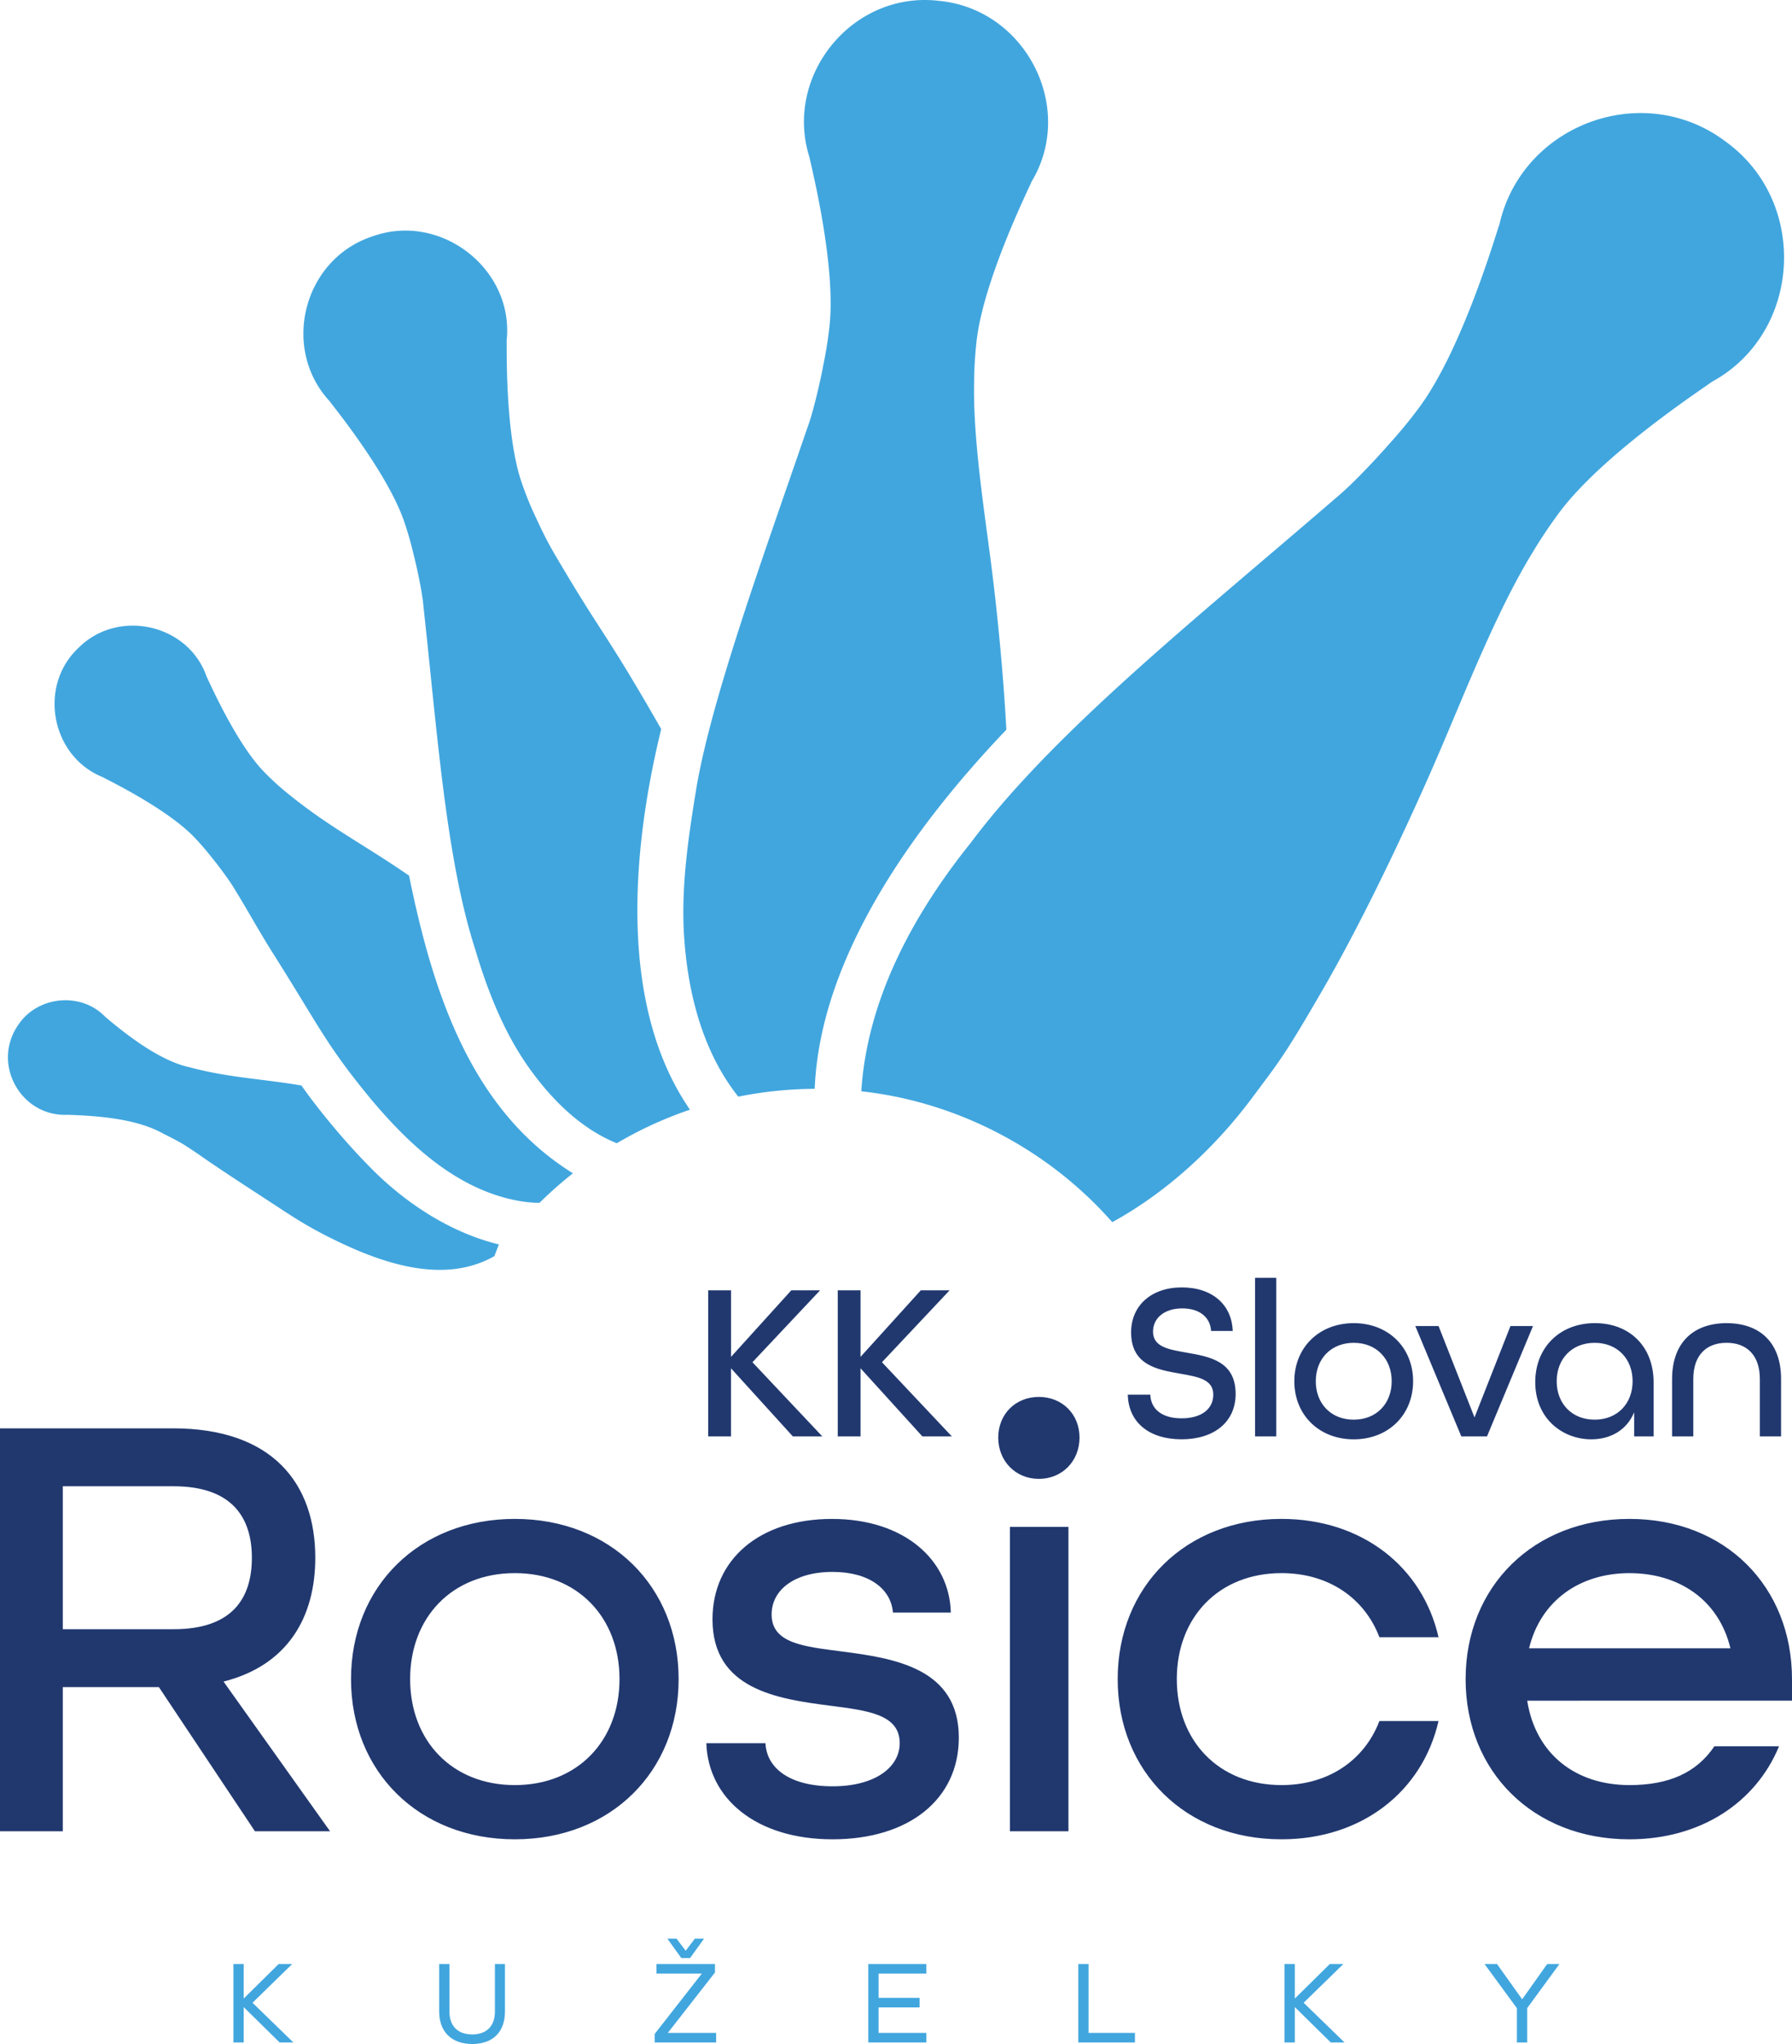
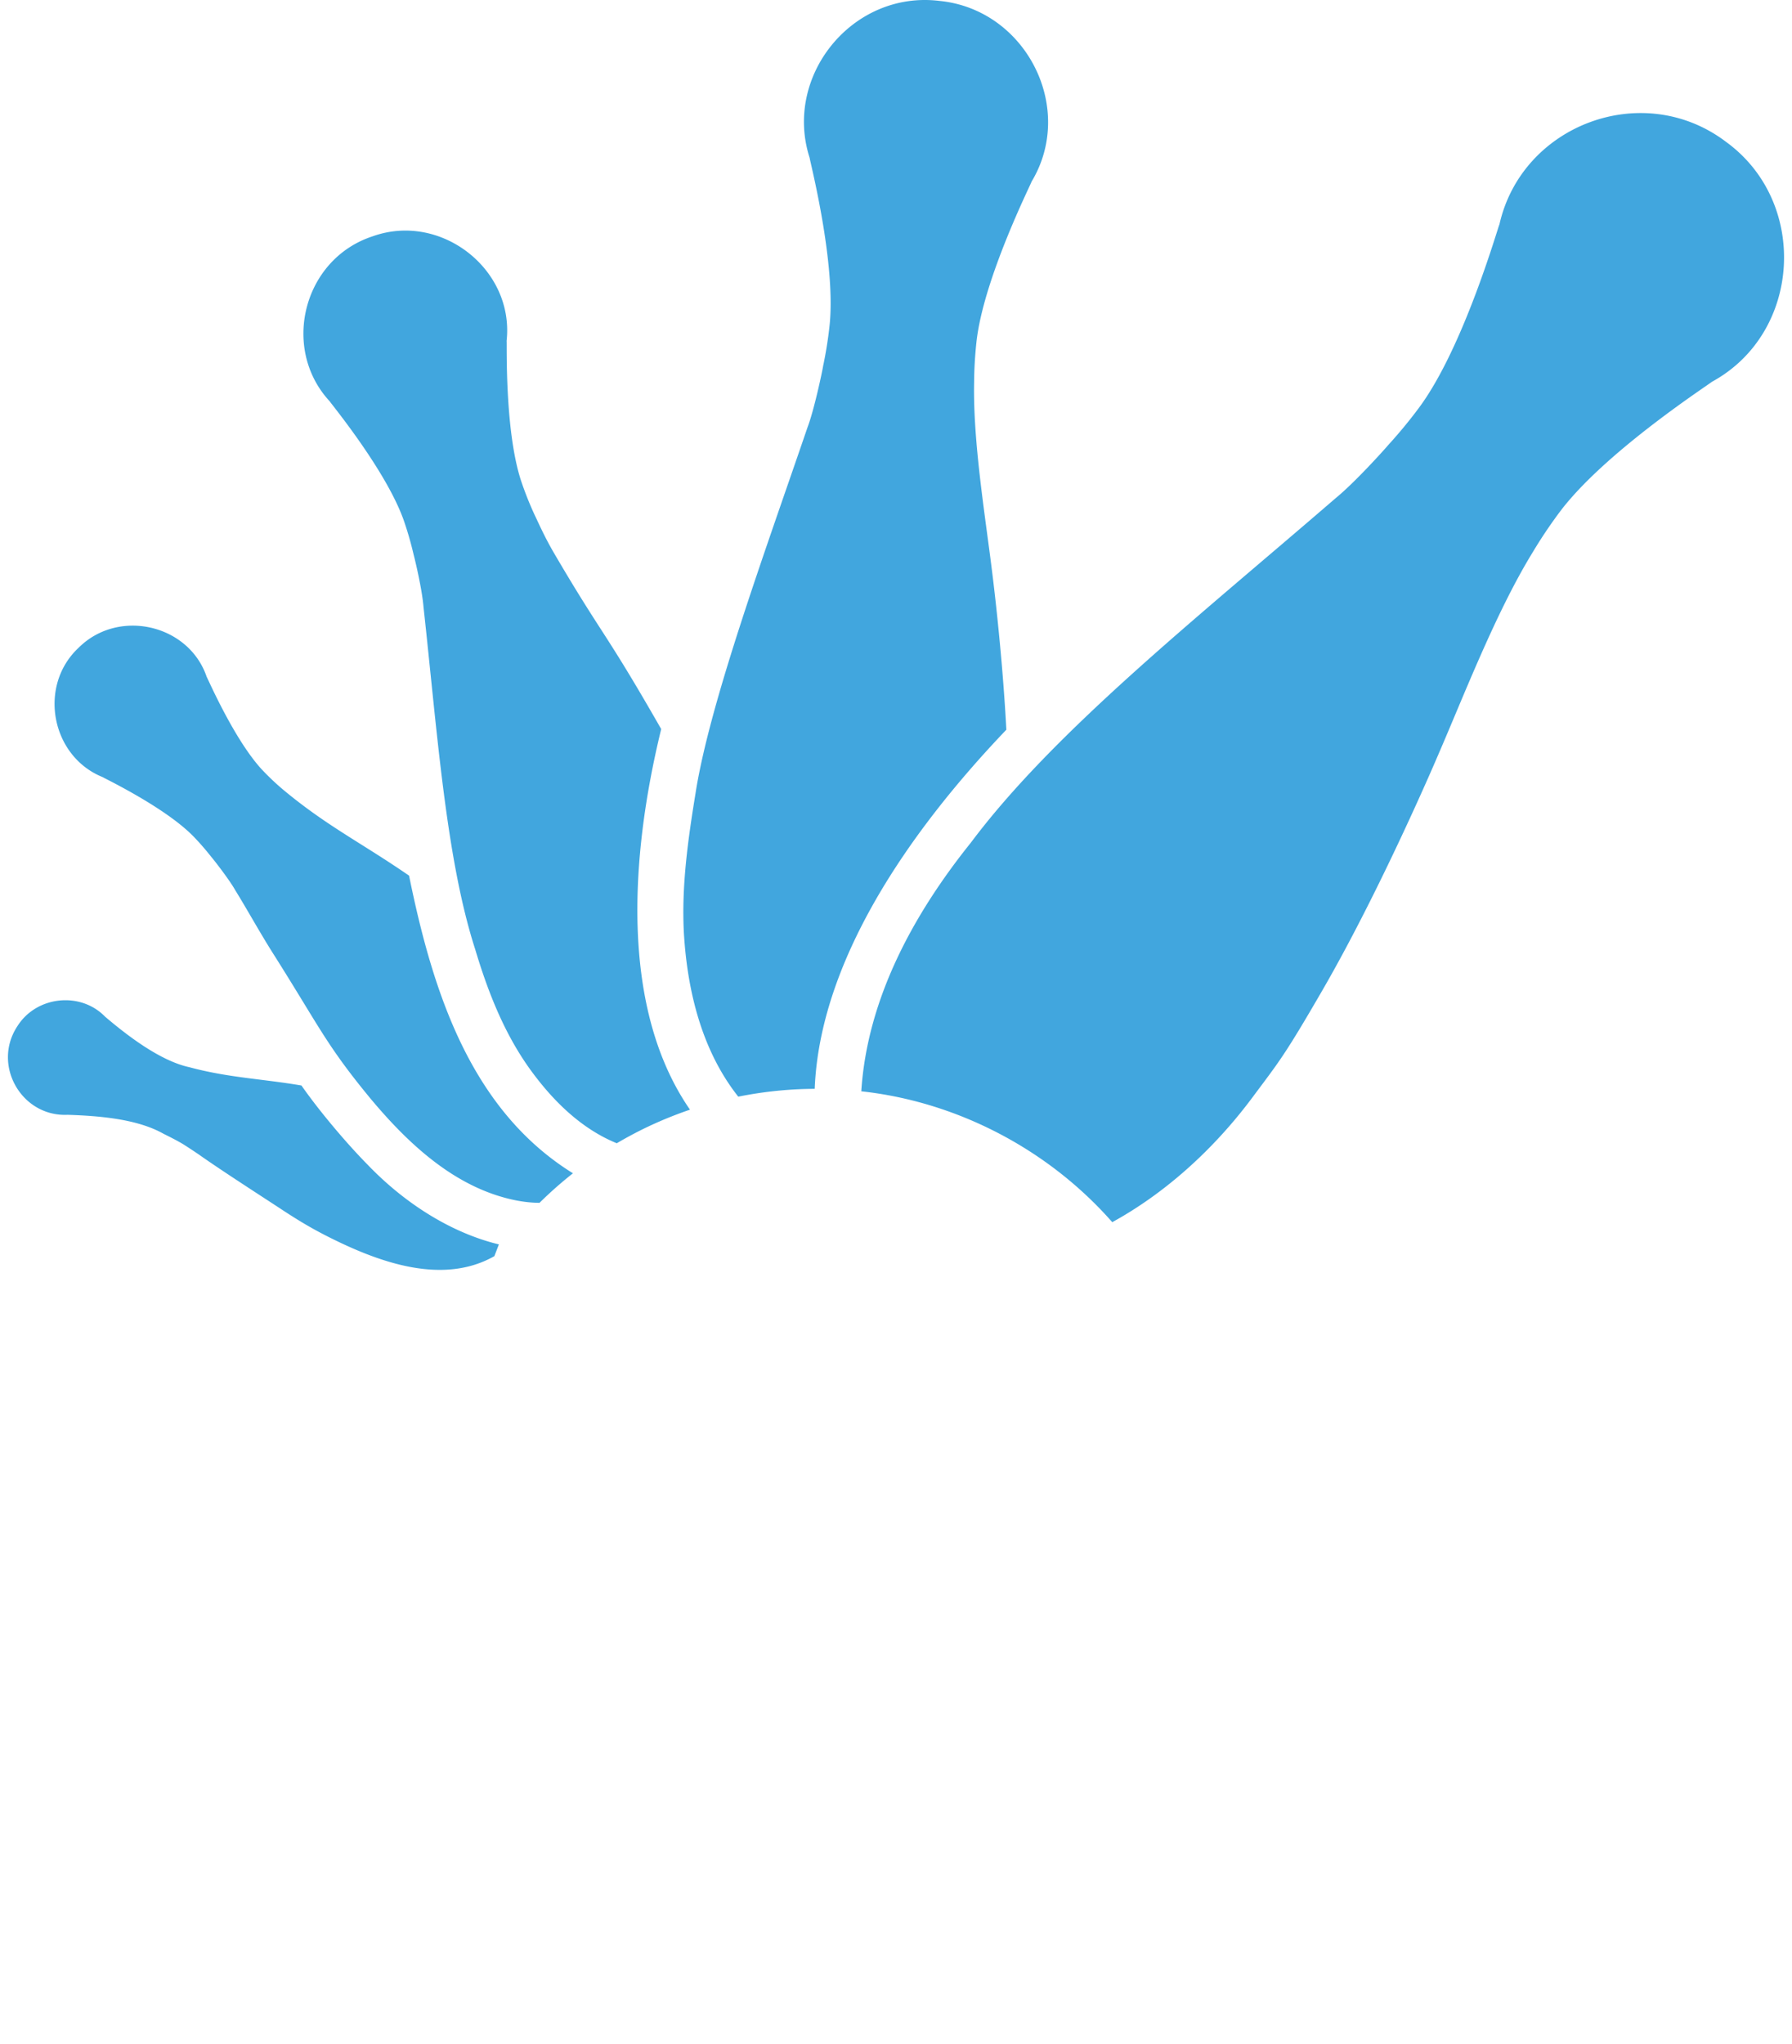
<svg xmlns="http://www.w3.org/2000/svg" viewBox="0 0 1000 1140">
  <path d="M205.05 649.48c-10.65-10.74-26.28-28.95-36.82-44.06-21.81-3.73-40.77-4.33-62.52-10.2-16.56-3.55-35.37-18.26-46.95-28.09-.01 0-.04-.02-.04-.02-13.76-14.28-38.32-11.6-48.92 5.08-14.45 21.64 2.12 50.78 27.94 49.57 16.76.57 38.62 2.11 53.61 10.64 0 0 7.86 3.8 11.77 6.33 2.62 1.69 5.24 3.4 8.07 5.34 13.28 9.37 37.52 24.89 47.37 31.4 8.17 5.3 14.66 9.26 24.03 14.03 28.16 14.24 64.02 27.66 93.28 11.1l2.53-6.56c-25.34-6.11-51.54-21.8-73.35-44.56Zm1.92-36.51c21.28 25.41 47.49 49.84 80.92 56.51 4.54.89 8.96 1.36 13.19 1.37 5.89-5.83 12.12-11.33 18.64-16.47-56.99-35.37-78.18-100.88-91.45-166.01-26.59-18.33-46.25-27.82-70.75-48.35-3.63-3.09-7.19-6.44-10.64-10.04-15.94-16.63-31.26-52.36-31.51-52.38-9.92-29.39-49.19-38.44-71.4-16.43-23.04 21.38-15.38 60.79 13.39 72.28 0 .25 35.05 16.82 50.99 33.46 3.45 3.6 6.64 7.3 9.58 11.05.99 1.08 10.06 12.64 13.36 18.57 5.69 9.11 13.05 22.42 20.38 34.12 26.67 42.05 30 51.7 55.3 82.33Zm147.12 19.15c4.93-2.58 9.97-4.96 15.09-7.15a220.45 220.45 0 0 1 15.85-6.07c-38.6-55.81-33.75-139.89-16.06-212.28-32.08-56.09-32.58-51.61-60.24-98.89-5.05-8.74-8.37-16.37-10.73-21.28-2.57-5.62-4.91-11.49-6.99-17.6-9.6-28.24-8.03-78.54-8.31-78.7 4.43-39.91-36.68-72.01-74.78-58.34-38.83 12.69-51.3 62.67-23.83 92.13-.13.29 31.92 38.91 41.52 67.15 2.08 6.11 3.8 12.2 5.2 18.21.85 3.16 4.7 19.32 5.51 29.1 7.72 70.22 12.59 140.7 28.85 191.05 7.46 24.96 17.25 49.6 33.22 70.43 12.03 15.86 27.15 30.17 45.79 37.75 3.25-1.91 6.55-3.75 9.91-5.5Zm63.02-21.45c12.38-2.19 24.95-3.34 37.52-3.39 2.88-71.56 52.65-143.47 106.95-200.3-2.44-45.82-8.04-88.81-8.04-88.81-3.66-29.86-10.62-71.79-9.96-104.88.06-7.37.49-14.91 1.32-22.57 3.86-35.4 30.94-89.05 30.72-89.36 24.89-41.22-3.2-96.22-51.49-100.87-48.43-5.86-87.14 41.93-72.28 87.67-.29.25 14.9 58.22 11.05 93.62-.83 7.66-2.04 15.12-3.57 22.33-.29 2.2-4.98 24.5-8.72 34.27-23.92 69.95-54.55 153.47-62.47 203.99v.02c-4.21 25.81-7.92 51.91-6.5 78.11 1.92 32.18 10.01 65.46 30.34 91.14 1.7-.34 3.41-.67 5.13-.97ZM963.16 79.1c-46.22-35.01-113.93-9.63-126.44 46.14-.45.09-19.73 68.4-44.92 102.24a267.938 267.938 0 0 1-17.05 20.66c-2.74 3.24-18.94 21.17-29.48 29.76-77.63 67.07-156.99 129.93-203.55 192.15-31.88 39.7-57.77 86.93-61.09 138.6 53.64 5.85 104.45 32.5 140.05 72.99 27.73-15.17 55.34-38.84 78.28-69.65 14.82-19.9 17.57-22.7 38.88-59.49 33.22-57.36 64.65-131.34 64.65-131.34 14.19-32.69 32.25-79.68 52.78-113.08 4.48-7.49 9.45-14.94 14.9-22.26 25.19-33.84 85.05-72.36 85.01-72.81 50.16-27.14 54.49-100.19 7.98-133.91Z" style="fill:#41a6de" />
-   <path d="M0 796.63h96.56c55.33 0 79.38 30.58 79.38 72.16 0 33.68-15.81 60.14-51.2 69.07l59.45 83.5h-41.92l-53.61-80.41H35.05v80.41H0V796.62Zm96.91 112.03c32.65 0 43.64-17.18 43.64-39.86s-11.34-39.86-43.64-39.86H35.05v79.72h61.86Zm98.97 27.83c0-51.55 37.8-89.35 91.41-89.35s91.41 37.8 91.41 89.35-37.8 89.35-91.41 89.35-91.41-37.8-91.41-89.35Zm149.83 0c0-34.37-23.37-59.11-58.42-59.11s-58.42 24.74-58.42 59.11 23.37 59.11 58.42 59.11 58.42-24.74 58.42-59.11Zm48.45 35.74h32.99c.69 14.09 13.74 24.05 37.46 24.05s37.46-10.65 37.46-24.05c0-16.15-17.87-18.21-39.18-20.96-29.55-3.78-65.29-9.28-65.29-48.11 0-33.33 26.12-56.01 66.67-56.01s65.64 23.02 66.32 52.23h-32.3c-1.03-13.06-13.06-22.68-33.68-22.68-21.65 0-34.02 10.31-34.02 23.71 0 16.15 17.87 17.87 38.83 20.62 29.55 3.78 65.64 9.28 65.64 48.11 0 34.36-27.83 56.7-70.45 56.7s-69.41-22.68-70.45-53.61Zm162.89-170.44c0-13.06 9.62-22.68 22.68-22.68s22.68 9.62 22.68 22.68-9.62 23.02-22.68 23.02-22.68-9.97-22.68-23.02Zm6.53 49.82h32.65v169.76h-32.65V851.61Zm60.13 84.88c0-51.55 37.8-89.35 91.41-89.35 45.02 0 78.69 26.8 87.63 65.98h-32.99c-8.25-21.65-28.18-35.74-54.64-35.74-35.05 0-58.42 24.74-58.42 59.11s23.37 59.11 58.42 59.11c26.46 0 46.39-14.09 54.64-35.74h32.99c-8.94 39.18-42.61 65.98-87.63 65.98-53.61 0-91.41-37.8-91.41-89.35Zm194.16 0c0-51.55 37.8-89.35 91.41-89.35s90.72 37.8 90.72 89.35v12.03H852.23c4.81 30.24 27.49 47.08 57.04 47.08 21.99 0 37.46-6.87 47.42-21.65h36.08c-13.06 31.62-43.99 51.89-83.5 51.89-53.61 0-91.41-37.8-91.41-89.35Zm147.77-17.18c-6.53-27.15-28.87-41.92-56.36-41.92s-49.48 15.12-56.01 41.92h112.37ZM395.23 719.64h12.71v37.13l33.64-37.13h16.07l-37.76 40.12 39 41.37h-16.45l-34.52-38v38h-12.71v-81.49Zm72.27 0h12.71v37.13l33.64-37.13h16.07l-37.75 40.12 39 41.37h-16.45l-34.51-38v38H467.5v-81.49Zm161.84 58.19h12.58c.25 7.97 6.35 13.21 17.45 13.21s17.69-5.23 17.69-13.21c0-8.6-8.72-9.97-18.57-11.71-12.71-2.24-27.29-4.74-27.29-23.05 0-14.83 11.21-25.05 28.29-25.05s27.91 9.72 28.41 24.3h-12.08c-.37-7.23-5.98-12.59-16.07-12.59s-16.32 5.48-16.32 12.96c0 8.6 8.84 9.97 18.69 11.71 12.83 2.24 27.41 4.73 27.41 23.05 0 15.58-11.96 25.29-30.15 25.29s-29.66-9.47-30.03-24.92Zm71.02-65.17h11.84v88.47h-11.84v-88.47Zm21.92 57.7c0-18.69 13.71-32.4 33.14-32.4s33.14 13.71 33.14 32.4-13.71 32.4-33.14 32.4-33.14-13.71-33.14-32.4Zm54.33 0c0-12.46-8.48-21.43-21.18-21.43s-21.18 8.97-21.18 21.43 8.47 21.43 21.18 21.43 21.18-8.97 21.18-21.43Zm13.2-30.78h12.96l20.06 50.96 20.06-50.96h12.58l-25.67 61.55h-14.33l-25.67-61.55Zm66.91 31.27c0-19.31 13.71-32.9 33.27-32.9s32.77 13.21 32.77 32.9v30.28h-10.84v-13.46c-4.11 9.97-13.21 15.08-23.92 15.08-16.07 0-31.28-11.59-31.28-31.9Zm54.33-.49c0-12.46-8.47-21.43-21.18-21.43s-21.18 8.97-21.18 21.43 8.47 21.43 21.18 21.43 21.18-8.97 21.18-21.43Zm22.04-1.25c0-20.56 12.21-31.15 30.41-31.15s30.4 10.47 30.4 31.15v32.02h-11.84v-32.02c0-13.33-7.35-20.19-18.57-20.19s-18.57 6.85-18.57 20.19v32.02h-11.84v-32.02Z" style="fill:#21386f" />
-   <path style="fill:#41a6de" d="M163.07 1095.38h-7.56l-19.53 19.28v-19.28h-5.74v43.77h5.74v-19.74l19.91 19.59.15.15h7.69L140.91 1117l22.16-21.62zm113.12 26.46c0 8.15-4.62 12.82-12.69 12.82s-12.69-4.67-12.69-12.82v-26.46h-5.74v26.46c0 11.37 6.91 18.16 18.49 18.16s18.23-6.79 18.23-18.16v-26.46h-5.61v26.46Zm122.68-21.58.11-.14v-4.74h-32.67v5.34h25.34l-26.21 33.54-.11.14v4.75h34.3v-5.34h-26.97l26.21-33.55zm-13.81-8.17 7.81-10.83h-5.12l-5.11 6.72-5.1-6.72h-5.12l7.8 10.83h4.84zm99.48 47.06h32.4v-5.34h-26.66v-14.2h22.87v-5.34h-22.87v-13.55h26.66v-5.34h-32.4v43.77zm122.93-43.77h-5.74v43.77h31.61v-5.34h-25.87v-38.43zm142.18 0h-7.56l-19.53 19.28v-19.28h-5.74v43.77h5.74v-19.74l20.06 19.74h7.68L727.49 1117l22.16-21.62zm113.75 0-13.98 19.69-14.04-19.69h-6.97l18.08 24.67v19.1h5.74v-19.17l18.01-24.6h-6.84z" />
</svg>